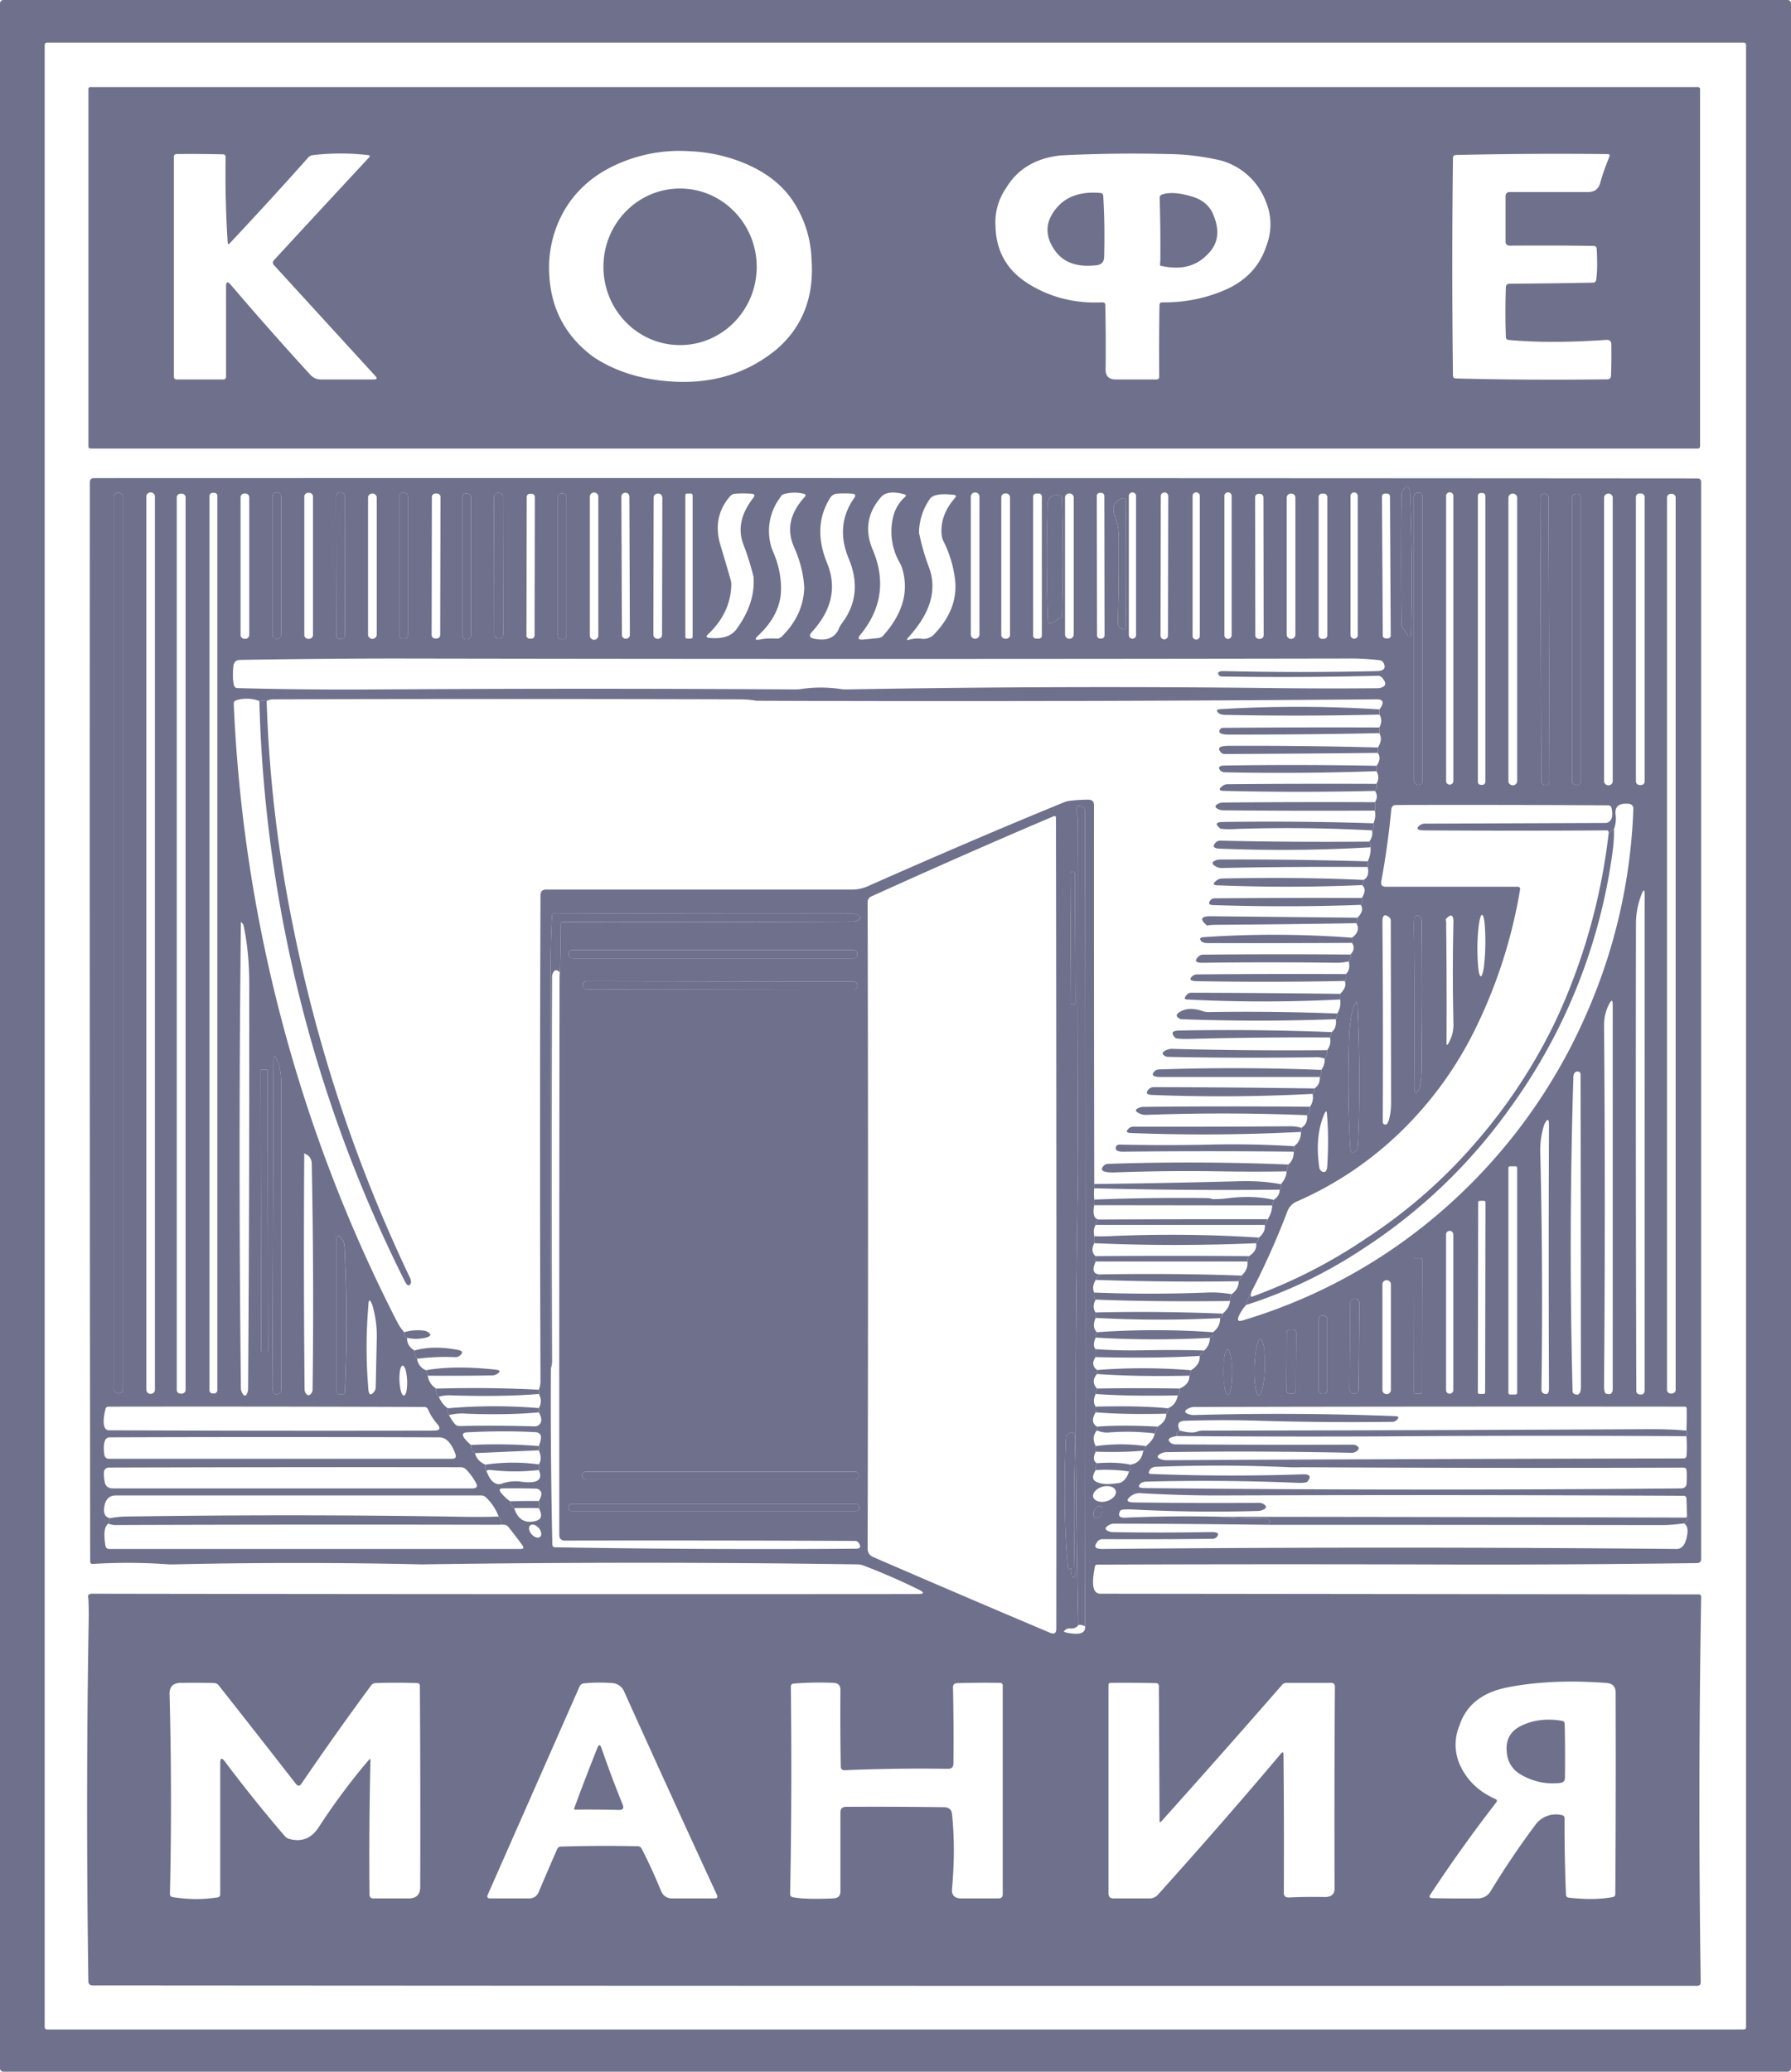
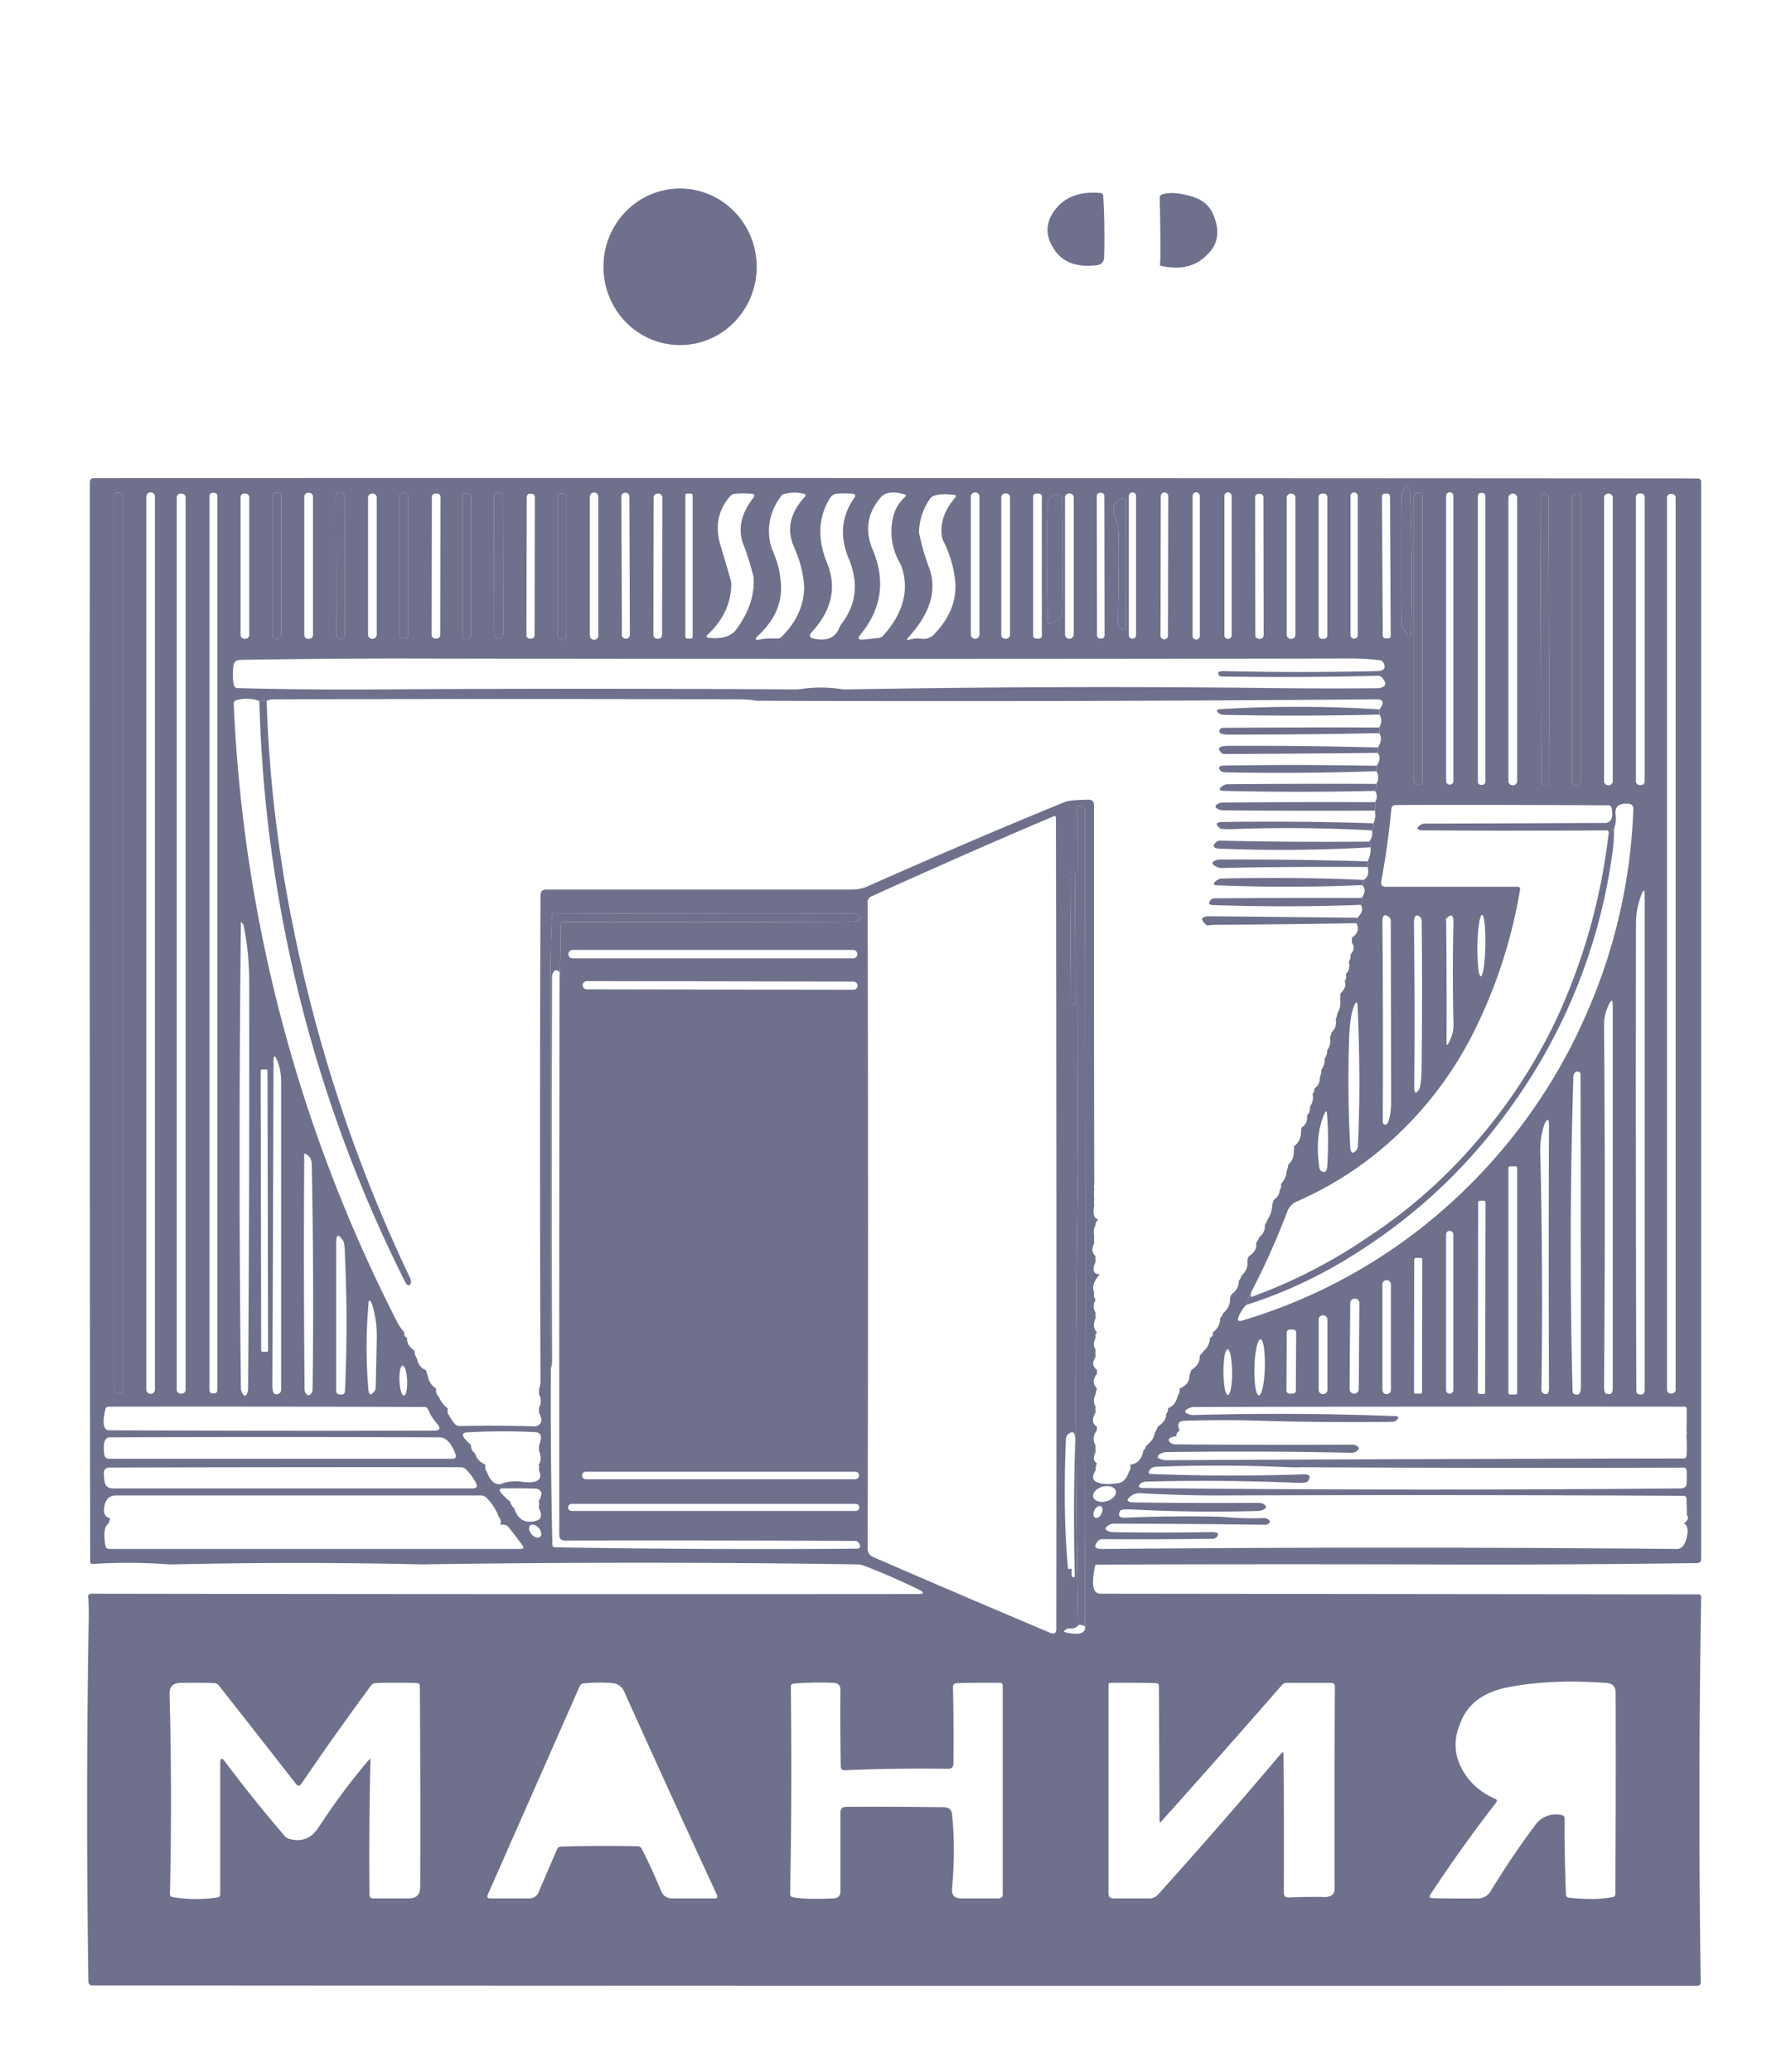
<svg xmlns="http://www.w3.org/2000/svg" width="32" height="37" fill="none">
-   <path d="M32 36.94a.06.06 0 0 1-.018.042.063.063 0 0 1-.044.018H.062a.063.063 0 0 1-.044-.018A.06.06 0 0 1 0 36.94V.06A.06.06 0 0 1 .018.018.063.063 0 0 1 .062 0h31.876c.016 0 .032.006.044.018A.06.06 0 0 1 32 .06v36.88ZM31.197.802c0-.01-.004-.02-.011-.028a.041.041 0 0 0-.029-.011H.839A.041.041 0 0 0 .81.774a.039.039 0 0 0-.012.028v35.404c0 .01.005.02.012.028a.041.041 0 0 0 .029.011h30.318c.01 0 .021-.004.029-.011a.039.039 0 0 0 .011-.028V.802Z" fill="#6E708C" />
-   <path d="M30.373 7.98a.03.03 0 0 1-.01.021.033.033 0 0 1-.022.01H1.611A.033.033 0 0 1 1.59 8a.03.03 0 0 1-.01-.022V1.587a.03.03 0 0 1 .01-.022.033.033 0 0 1 .022-.009h28.73c.008 0 .017.003.023.01a.03.03 0 0 1 .01.021V7.98ZM10.61 6.38c.354.232.77.373 1.249.422.785.082 1.456-.104 2.013-.56.47-.404.68-.947.627-1.629a1.991 1.991 0 0 0-.278-.937c-.191-.33-.494-.581-.906-.755a2.83 2.83 0 0 0-.99-.22 2.72 2.72 0 0 0-1.379.27c-.368.18-.651.435-.848.761a2.046 2.046 0 0 0-.285 1.158c.028.625.293 1.122.797 1.49ZM4.068 4.33a18.801 18.801 0 0 1-.036-1.523c0-.033-.017-.05-.051-.051a24.21 24.21 0 0 0-.822-.005c-.035 0-.052.017-.052.05v3.926c0 .034.017.05.052.05h.828c.035 0 .052-.016.052-.05v-1.61c0-.087.028-.097.085-.03.463.542.937 1.079 1.423 1.609.05.054.113.081.187.081h.946c.055 0 .064-.02.028-.06L4.896 4.736c-.027-.03-.027-.06 0-.09.555-.603 1.12-1.213 1.697-1.833.023-.024.018-.039-.017-.043a4.231 4.231 0 0 0-.984 0 .132.132 0 0 0-.086.044c-.459.516-.926 1.025-1.4 1.53-.023.024-.036.02-.038-.014Zm15.68 1.12c.008.335.01.718.006 1.15-.001.118.06.177.181.177h.725c.035 0 .052-.016.052-.05-.003-.48-.002-.906.005-1.277 0-.034.018-.05.053-.05.386.004.753-.067 1.1-.214.387-.164.64-.43.758-.8a1.042 1.042 0 0 0-.006-.773 1.204 1.204 0 0 0-.79-.742 4.304 4.304 0 0 0-.965-.12 25.025 25.025 0 0 0-1.916.025c-.446.047-.772.242-.977.585a1.077 1.077 0 0 0-.188.673c.01.447.202.789.576 1.026.394.25.839.363 1.334.34.035 0 .052.016.053.05Zm7.157.566c-.01-.289-.01-.582 0-.88.001-.046.025-.069.072-.069a99.35 99.35 0 0 0 1.482-.019c.035 0 .055-.017.06-.05.02-.13.023-.315.009-.555-.002-.033-.02-.05-.055-.051-.43-.007-.928-.009-1.495-.005-.052 0-.078-.025-.078-.076v-.805c0-.05.026-.076.077-.076h1.396c.116 0 .19-.055.219-.165.034-.128.088-.283.162-.464.014-.033.003-.049-.034-.049a77.838 77.838 0 0 0-2.707.016c-.034.001-.052.019-.053.052a158.397 158.397 0 0 0 0 3.888c.001.033.019.05.053.051.816.022 1.716.027 2.701.016.046 0 .07-.023.07-.066.007-.158.008-.345.006-.559-.001-.057-.031-.084-.09-.08-.664.046-1.245.047-1.742.002-.035-.004-.052-.022-.053-.056Z" fill="#6E708C" />
  <path d="M10.782 4.767c.001.773.615 1.398 1.371 1.396.756-.001 1.368-.628 1.367-1.4-.002-.772-.616-1.397-1.372-1.396-.756.001-1.368.628-1.366 1.4ZM19.712 3.5c.02.34.026.703.016 1.088-.002.096-.054.146-.155.151-.33.035-.57-.051-.719-.258-.188-.26-.184-.512.014-.755.175-.216.438-.31.79-.28.034.002.051.02.054.054ZM21.262 3.5c.22.056.363.178.428.364.11.281.067.512-.13.693-.202.206-.478.27-.828.188-.007-.001-.007-.03 0-.088.003-.383-.001-.757-.012-1.12-.001-.033.015-.055.048-.065.123-.04.287-.03.494.028ZM1.683 8.539c9.578-.003 19.125-.001 28.643.006.046 0 .069.022.069.066v19.23c0 .05-.026.075-.079.075-1.507.02-2.991.029-4.452.025-2.015-.006-4.1-.006-6.257.002-.025 0-.04.012-.045.036-.046.236-.043.385.01.446.022.025.05.038.085.038l10.693.012c.03 0 .045.015.045.044a217.955 217.955 0 0 0-.008 6.88c.001.044-.021.066-.067.066-9.632.003-19.186.001-28.662-.006-.053 0-.079-.026-.079-.077-.032-2.214-.03-4.365.006-6.454a6.01 6.01 0 0 0-.006-.383c-.016-.055.006-.082.064-.082 4.895.008 9.813.01 14.752.006.12 0 .127-.026.02-.08a11.328 11.328 0 0 0-.988-.43.303.303 0 0 0-.1-.02 262.797 262.797 0 0 0-7.793 0 97.525 97.525 0 0 0-4.427 0c-.035.001-.07 0-.104-.001a9.882 9.882 0 0 0-1.34-.007c-.034.002-.052-.013-.052-.047-.007-6.302-.01-12.726-.006-19.27 0-.05.026-.075.078-.075Zm23.45 2.774a.464.464 0 0 0 .027.052c.034.008.05-.005.052-.039.019-.85.013-1.696-.02-2.536a.152.152 0 0 0-.033-.09c-.02-.026-.05-.007-.09.054a.164.164 0 0 0-.027.093c-.01.768-.01 1.536 0 2.303 0 .034.012.062.036.086.023.025.042.05.055.077ZM2.2 8.879a.08.08 0 0 0-.025-.057.084.084 0 0 0-.117 0 .08.08 0 0 0-.024.057v15.926a.08.08 0 0 0 .024.057.084.084 0 0 0 .117 0 .08.08 0 0 0 .025-.057V8.88Zm.568-.01a.073.073 0 0 0-.022-.053.078.078 0 0 0-.109 0 .073.073 0 0 0-.022.053v15.95c0 .02.008.039.022.053a.078.078 0 0 0 .109 0 .073.073 0 0 0 .022-.053V8.87Zm1.116-.012a.055.055 0 0 0-.016-.04.058.058 0 0 0-.04-.015H3.8a.058.058 0 0 0-.04.016.055.055 0 0 0-.017.039V24.83c0 .015.006.03.016.04.011.01.025.016.04.016h.027c.016 0 .03-.006.04-.016a.055.055 0 0 0 .017-.04V8.857Zm1.139.014c0-.02-.009-.04-.023-.053a.079.079 0 0 0-.11 0 .074.074 0 0 0-.023.053v2.464c0 .02.008.04.023.053a.079.079 0 0 0 .11 0 .074.074 0 0 0 .023-.053V8.871Zm.57 0a.068.068 0 0 0-.022-.05.072.072 0 0 0-.05-.02h-.013a.073.073 0 0 0-.05.02.068.068 0 0 0-.021.05v2.468c0 .019.007.036.02.05.014.012.032.02.051.02h.013a.073.073 0 0 0 .05-.02.068.068 0 0 0 .021-.05V8.871Zm.567-.003a.074.074 0 0 0-.023-.053.078.078 0 0 0-.055-.022H6.08a.08.08 0 0 0-.055.022.075.075 0 0 0-.023.053l.005 2.472a.074.074 0 0 0 .022.054.078.078 0 0 0 .055.022h.002a.08.08 0 0 0 .055-.023.076.076 0 0 0 .023-.053L6.16 8.868Zm1.127-.006a.06.06 0 0 0-.018-.043.064.064 0 0 0-.045-.018h-.029a.064.064 0 0 0-.044.018.06.06 0 0 0-.019.043v2.482a.06.06 0 0 0 .019.044.064.064 0 0 0 .044.018h.03a.064.064 0 0 0 .044-.018.06.06 0 0 0 .018-.044V8.862Zm1.699.014a.074.074 0 0 0-.023-.053.078.078 0 0 0-.055-.022h-.004a.08.08 0 0 0-.055.022.076.076 0 0 0-.023.053l.005 2.454a.073.073 0 0 0 .022.054.078.078 0 0 0 .055.022h.005a.08.08 0 0 0 .054-.023.076.076 0 0 0 .023-.053l-.004-2.454Zm1.704-.006a.073.073 0 0 0-.022-.052.077.077 0 0 0-.107 0 .073.073 0 0 0-.022.052v2.482a.072.072 0 0 0 .022.052.075.075 0 0 0 .054.022.077.077 0 0 0 .053-.022.073.073 0 0 0 .022-.052V8.87Zm.555-.003a.067.067 0 0 0-.043-.062.07.07 0 0 0-.026-.005h-.005a.071.071 0 0 0-.049.02.066.066 0 0 0-.02.048l.01 2.471a.067.067 0 0 0 .042.063.073.073 0 0 0 .027.005h.004a.072.072 0 0 0 .049-.02.069.069 0 0 0 .02-.048l-.009-2.472Zm6.255.002a.073.073 0 0 0-.023-.053.078.078 0 0 0-.125.025.074.074 0 0 0-.006.028v2.464a.073.073 0 0 0 .047.069.078.078 0 0 0 .084-.016.073.073 0 0 0 .023-.053V8.87Zm2.231-.012a.053.053 0 0 0-.017-.04.057.057 0 0 0-.04-.015h-.02a.058.058 0 0 0-.041.016.055.055 0 0 0-.017.039l.005 2.492a.053.053 0 0 0 .017.04.056.056 0 0 0 .04.016h.02c.016 0 .03-.006.04-.017a.055.055 0 0 0 .017-.039l-.004-2.492Zm.567 0a.061.061 0 0 0-.04-.058.066.066 0 0 0-.07.014.063.063 0 0 0-.019.044v2.488c0 .017.007.033.019.044a.065.065 0 0 0 .09 0 .061.061 0 0 0 .02-.044V8.857Zm.575.003a.064.064 0 0 0-.02-.046.067.067 0 0 0-.108.021.063.063 0 0 0-.005.025l-.005 2.494a.067.067 0 0 0 .128.025.063.063 0 0 0 .005-.025l.005-2.494Zm.564-.004a.061.061 0 0 0-.019-.044.065.065 0 0 0-.07-.014.065.065 0 0 0-.035.034.06.06 0 0 0-.005.024v2.504c0 .017.007.033.02.044a.065.065 0 0 0 .104-.02.062.062 0 0 0 .005-.024V8.856Zm.568 0a.061.061 0 0 0-.04-.058.066.066 0 0 0-.07.014.063.063 0 0 0-.018.044v2.492c0 .017.007.033.019.044a.065.065 0 0 0 .09 0 .061.061 0 0 0 .02-.044V8.856Zm2.254 0a.061.061 0 0 0-.019-.043.064.064 0 0 0-.045-.018.066.066 0 0 0-.046.018.061.061 0 0 0-.019.044v2.488c0 .017.007.033.02.044a.065.065 0 0 0 .09 0 .062.062 0 0 0 .019-.044V8.857Zm1.158.012a.07.07 0 0 0-.022-.05.075.075 0 0 0-.052-.021h-.004a.075.075 0 0 0-.052.02.07.07 0 0 0-.022.051v5.077c0 .02.008.037.022.05.014.014.032.022.052.022h.004c.02 0 .038-.008.052-.021a.07.07 0 0 0 .022-.05V8.867Zm.55-.014a.062.062 0 0 0-.02-.044.065.065 0 0 0-.09 0 .062.062 0 0 0-.019.044v5.097c0 .017.007.033.019.044a.065.065 0 0 0 .09 0 .062.062 0 0 0 .02-.044V8.854Zm.572.003a.052.052 0 0 0-.016-.037.055.055 0 0 0-.038-.015h-.027a.055.055 0 0 0-.038.015.052.052 0 0 0-.015.037v5.107c0 .014.005.027.015.037.01.01.024.016.038.016h.027a.055.055 0 0 0 .038-.016.052.052 0 0 0 .016-.037V8.857Zm-23.223.025a.064.064 0 0 0-.02-.045.067.067 0 0 0-.046-.02h-.025a.067.067 0 0 0-.047.02.064.064 0 0 0-.02.045v15.942c0 .017.007.034.02.046.012.012.03.019.047.019h.025a.067.067 0 0 0 .046-.02.063.063 0 0 0 .02-.045V8.882Zm1.137 0a.065.065 0 0 0-.02-.048.07.07 0 0 0-.048-.02h-.019a.07.07 0 0 0-.048.02.066.066 0 0 0-.02.047v2.46c0 .018.007.035.02.047a.07.07 0 0 0 .048.02h.019a.07.07 0 0 0 .048-.02.066.066 0 0 0 .02-.047v-2.46Zm2.278.006a.073.073 0 0 0-.022-.053.078.078 0 0 0-.054-.021h-.002c-.02 0-.04.008-.055.021a.073.073 0 0 0-.022.053v2.446c0 .02.008.039.022.053a.078.078 0 0 0 .055.022h.002c.02 0 .04-.008.054-.022a.073.073 0 0 0 .022-.053V8.888Zm1.14-.013a.06.06 0 0 0-.019-.043.063.063 0 0 0-.044-.018H7.78a.064.064 0 0 0-.045.018.06.06 0 0 0-.019.043l-.004 2.466a.06.06 0 0 0 .018.043.064.064 0 0 0 .045.019h.027a.064.064 0 0 0 .058-.038.06.06 0 0 0 .005-.024l.005-2.466Zm.544.007a.068.068 0 0 0-.02-.049.073.073 0 0 0-.051-.02H8.33a.073.073 0 0 0-.05.02.068.068 0 0 0-.021.05v2.465c0 .019.007.036.02.05.014.012.032.02.051.02h.013a.072.072 0 0 0 .05-.02.068.068 0 0 0 .021-.05V8.882Zm1.14-.008a.054.054 0 0 0-.016-.039.057.057 0 0 0-.04-.016h-.031a.058.058 0 0 0-.04.016.055.055 0 0 0-.017.039l-.005 2.476a.054.054 0 0 0 .017.04.058.058 0 0 0 .04.016h.031c.015 0 .03-.006.04-.017a.055.055 0 0 0 .017-.039l.005-2.476Zm.568.007a.068.068 0 0 0-.021-.049.073.073 0 0 0-.05-.02h-.013a.073.073 0 0 0-.05.02.068.068 0 0 0-.021.05v2.47c0 .018.007.035.02.048.014.013.032.02.051.02h.012a.073.073 0 0 0 .051-.02.069.069 0 0 0 .02-.049v-2.47Zm1.71.004a.07.07 0 0 0-.044-.065.074.074 0 0 0-.027-.005h-.01a.074.074 0 0 0-.052.02.07.07 0 0 0-.021.05l-.005 2.452a.07.07 0 0 0 .045.065.073.073 0 0 0 .027.006h.01a.075.075 0 0 0 .052-.02.07.07 0 0 0 .021-.05l.005-2.453Zm.541-.04a.03.03 0 0 0-.009-.022.031.031 0 0 0-.022-.008h-.066a.031.031 0 0 0-.022.008.03.03 0 0 0-.01.022v2.53a.03.03 0 0 0 .01.022.032.032 0 0 0 .022.009h.066a.032.032 0 0 0 .022-.01.03.03 0 0 0 .01-.02V8.844Zm1.087.044c.032-.043.021-.067-.034-.071a1.97 1.97 0 0 0-.295 0 .12.12 0 0 0-.085.042c-.218.248-.276.542-.174.88.067.22.128.426.182.619a.321.321 0 0 1 .011.098c-.012.333-.152.624-.42.876-.033.032-.027.051.018.059.237.024.402-.027.494-.154.228-.312.33-.624.305-.938a4.805 4.805 0 0 0-.181-.578c-.103-.27-.044-.547.179-.833Zm.461.021a.99.99 0 0 0-.123.912c.107.235.158.47.156.705-.004.3-.142.577-.415.83-.06.06-.048.081.037.064.08-.018.18-.023.3-.016a.11.11 0 0 0 .088-.034c.259-.254.393-.544.404-.87-.01-.236-.07-.48-.181-.73-.138-.31-.074-.609.192-.898.023-.025.018-.043-.015-.053a.683.683 0 0 0-.39.015 1.44 1.44 0 0 0-.053.075Zm.915-.025c-.219.343-.239.733-.06 1.17.177.432.086.843-.272 1.233-.056.063-.042.102.042.119.228.045.376-.017.444-.186a.385.385 0 0 1 .05-.087c.26-.343.302-.728.124-1.155-.165-.395-.133-.756.096-1.084.035-.047.023-.074-.038-.078a1.789 1.789 0 0 0-.268 0 .149.149 0 0 0-.118.068Zm.898 0c-.24.28-.287.59-.143.931.233.55.16 1.056-.218 1.518-.056.066-.04.095.047.088l.276-.027a.133.133 0 0 0 .084-.044c.35-.391.463-.792.337-1.204a.457.457 0 0 0-.04-.092 1.122 1.122 0 0 1-.124-.806.694.694 0 0 1 .216-.374c.025-.023.02-.039-.013-.047-.206-.057-.347-.037-.422.057Zm.88.025a1.066 1.066 0 0 0-.195.604c.046.22.104.423.175.61.154.404.033.824-.364 1.258-.039.045-.03.058.027.039a.54.54 0 0 1 .212-.013.262.262 0 0 0 .235-.095c.285-.303.404-.632.356-.988a2.096 2.096 0 0 0-.215-.682.367.367 0 0 1-.022-.098c-.02-.23.06-.447.24-.653.027-.03.02-.048-.02-.054-.234-.028-.377-.004-.429.072Zm1.43-.03a.065.065 0 0 0-.02-.047.068.068 0 0 0-.047-.02h-.02a.068.068 0 0 0-.048.02.065.065 0 0 0-.02.046v2.462c0 .018.007.034.02.046.012.013.03.02.047.02h.02a.068.068 0 0 0 .049-.02.064.064 0 0 0 .02-.046V8.88Zm.57-.013a.052.052 0 0 0-.016-.037.055.055 0 0 0-.038-.015h-.048a.055.055 0 0 0-.038.015.052.052 0 0 0-.016.037v2.486c0 .014.006.027.016.037.01.01.024.016.038.016h.048a.055.055 0 0 0 .038-.016.052.052 0 0 0 .016-.037V8.867Zm.57.02a.073.073 0 0 0-.023-.053.078.078 0 0 0-.054-.021h-.002c-.02 0-.04.007-.055.021a.073.073 0 0 0-.022.053v2.446c0 .02.008.039.023.053a.078.078 0 0 0 .054.022h.002c.02 0 .04-.008.054-.022a.073.073 0 0 0 .022-.053V8.887Zm3.389-.006a.06.06 0 0 0-.019-.043.064.064 0 0 0-.044-.018h-.023a.065.065 0 0 0-.045.018.061.061 0 0 0-.018.043l.004 2.466a.06.06 0 0 0 .019.044.065.065 0 0 0 .044.018h.023a.065.065 0 0 0 .045-.019.062.062 0 0 0 .018-.043l-.004-2.466Zm.571.007a.072.072 0 0 0-.022-.052.077.077 0 0 0-.053-.021h-.004c-.02 0-.04.007-.054.021a.073.073 0 0 0-.022.052v2.448c0 .02.008.038.022.052a.077.077 0 0 0 .054.022h.004c.02 0 .04-.008.053-.022a.072.072 0 0 0 .022-.052V8.888Zm.57-.012a.06.06 0 0 0-.018-.043.063.063 0 0 0-.044-.017h-.031a.064.064 0 0 0-.044.017.06.06 0 0 0-.018.043v2.472a.059.059 0 0 0 .018.043.061.061 0 0 0 .044.018h.031a.063.063 0 0 0 .044-.018.06.06 0 0 0 .018-.043V8.876Zm1.12-.011a.049.049 0 0 0-.031-.046.052.052 0 0 0-.02-.003h-.041a.052.052 0 0 0-.036.014.049.049 0 0 0-.015.035l.014 2.487c0 .013.005.025.015.034.01.01.022.015.036.015h.041a.051.051 0 0 0 .047-.03.048.048 0 0 0 .003-.02l-.013-2.486Zm2.272.025c0-.02-.008-.04-.023-.053a.08.08 0 0 0-.11 0 .074.074 0 0 0-.023.053v5.06c0 .02.008.039.023.053a.079.079 0 0 0 .11 0 .074.074 0 0 0 .023-.054V8.89Zm.56-.003a.068.068 0 0 0-.02-.05.073.073 0 0 0-.051-.02h-.005a.074.074 0 0 0-.05.021.069.069 0 0 0-.02.05l.017 5.06a.067.067 0 0 0 .021.05.073.073 0 0 0 .051.02h.004a.073.073 0 0 0 .05-.02.069.069 0 0 0 .021-.05l-.018-5.061Zm.579.008c0-.02-.008-.04-.023-.054a.08.08 0 0 0-.056-.022h-.002a.08.08 0 0 0-.056.022.076.076 0 0 0-.023.054v5.047c0 .02.009.04.023.054a.08.08 0 0 0 .056.023h.002a.08.08 0 0 0 .056-.023.075.075 0 0 0 .023-.054V8.895Zm.57-.005c0-.02-.009-.04-.023-.053a.079.079 0 0 0-.11 0 .074.074 0 0 0-.023.053v5.06c0 .02.008.039.023.053a.079.079 0 0 0 .11 0 .074.074 0 0 0 .022-.054V8.89Zm.569-.014a.062.062 0 0 0-.02-.045.066.066 0 0 0-.045-.018h-.025a.066.066 0 0 0-.046.018.063.063 0 0 0-.02.045v5.081a.066.066 0 0 0 .065.063h.026a.066.066 0 0 0 .046-.018.062.062 0 0 0 .019-.045v-5.08Zm.554.012a.066.066 0 0 0-.02-.048.07.07 0 0 0-.05-.02h-.016a.07.07 0 0 0-.049.02.066.066 0 0 0-.02.048V24.82c0 .018.007.035.02.048a.07.07 0 0 0 .05.02h.016a.07.07 0 0 0 .049-.02.066.066 0 0 0 .02-.048V8.888Zm-11.007 2.148c.03 0 .045-.002.045-.006.02-.67.02-1.378 0-2.122 0-.038-.02-.06-.058-.064-.13-.016-.197.041-.2.173-.023.695-.02 1.39.006 2.083.002.061.07.04.207-.064Zm1.04.083c0 .062.03.102.092.119.035.012.053-.007.052-.057-.006-.738-.006-1.476 0-2.214 0-.068-.03-.087-.093-.056-.122.058-.158.158-.107.301.045.113.069.224.071.333.008.444.003.968-.014 1.574Zm1.794.914c-.01-.033.027-.049.11-.047.907.021 1.814.021 2.72 0 .124-.002.168-.047.13-.136a.099.099 0 0 0-.07-.058 4.291 4.291 0 0 0-.604-.032c-5.657.01-11.3.01-16.932 0-.918 0-1.859.009-2.822.025-.08.001-.122.04-.129.116-.013.146-.01.26.012.34.009.031.03.048.065.048.806.022 1.643.03 2.511.024 2.502-.016 4.988-.016 7.457 0a.649.649 0 0 0 .102-.008c.234-.034.468-.034.701 0a.575.575 0 0 0 .103.008c2.5-.045 5.02-.054 7.56-.025.671.008 1.319.009 1.941.003a.211.211 0 0 0 .097-.029c.048-.029.042-.08-.02-.155a.1.1 0 0 0-.083-.038c-.922.024-1.85.028-2.784.013-.034 0-.056-.017-.065-.05ZM7.223 23.793c-.007.049.01.082.052.1-.009.09.034.165.13.227a.26.26 0 0 0 .047.147.252.252 0 0 0 .16.205.682.682 0 0 0 .03.097.324.324 0 0 0 .15.23c-.007.063.01.112.048.147.037.087.09.155.16.205-.008.062-.001.102.022.122a.861.861 0 0 0 .104.158.112.112 0 0 0 .087.037c.44-.01.886-.007 1.34.006a.113.113 0 0 0 .087-.036c.046-.046.041-.118-.013-.215a.155.155 0 0 0 0-.075.24.24 0 0 0 0-.252.155.155 0 0 0 0-.076.437.437 0 0 0 .03-.176c-.011-2.885-.011-5.77 0-8.656 0-.067.034-.101.103-.101h5.46c.102 0 .2-.02.293-.063 1.274-.564 2.44-1.063 3.5-1.496a.366.366 0 0 1 .1-.026c.109-.013.22-.02.333-.02.067 0 .1.033.1.098-.001 2.272 0 4.527.005 6.766a.156.156 0 0 0 0 .076.981.981 0 0 0 0 .201.275.275 0 0 0 0 .1c-.03.157-.005.242.074.256-.038.036-.054.068-.048.097-.034.052-.043.12-.026.201a.385.385 0 0 0 0 .126c-.048.098-.04.175.022.23a.554.554 0 0 0 .004.097c-.069.149-.044.226.073.23a.454.454 0 0 0-.073.098c-.05.083-.059.159-.026.226-.013.051-.004.093.026.126-.047.081-.049.158-.004.23a.554.554 0 0 0 .004.097c-.05.11-.043.195.022.256-.026.03-.033.063-.022.096-.042.091-.044.16-.004.206v.143c-.062.095-.052.172.03.23-.004.023-.006.047-.004.072-.076.086-.076.173 0 .26a.321.321 0 0 0-.022.096c-.043.09-.043.166 0 .226a.275.275 0 0 0 0 .101c-.071.117-.064.202.022.256v.067c-.07.08-.077.174-.022.28a.275.275 0 0 0 0 .102c-.05.1-.043.169.022.205a.26.26 0 0 0-.022.122c-.062.099-.063.166-.004.201.083.05.214.06.394.033a.162.162 0 0 0 .093-.032c.052-.04.09-.1.112-.177.024-.02.031-.06.022-.122.132-.017.21-.1.233-.252a.13.13 0 0 0 .048-.08c.096-.078.147-.153.155-.226.019-.034.037-.074.056-.121.105-.068.155-.145.151-.23a.11.11 0 0 0 .03-.098c.095-.036.154-.113.177-.23.028-.031.038-.072.03-.122.121-.049.18-.126.177-.23a.858.858 0 0 0 .03-.097c.114-.074.165-.159.152-.256l.082-.096a.302.302 0 0 0 .103-.227c.043-.018.06-.051.052-.1a.289.289 0 0 0 .13-.252.13.13 0 0 0 .047-.08c.08-.07.124-.145.13-.226a.187.187 0 0 1 .03-.122c.084-.062.126-.138.125-.23a.352.352 0 0 0 .051-.101c.081-.075.116-.159.104-.252 0-.037.01-.07.03-.096.1-.065.142-.142.125-.23a.348.348 0 0 0 .052-.101c.082-.072.116-.147.104-.227a.349.349 0 0 0 .052-.1.483.483 0 0 0 .081-.248.761.761 0 0 1 .026-.1.21.21 0 0 0 .108-.181c.022-.013.03-.046.022-.097.066-.08.1-.156.1-.23a.323.323 0 0 0 .03-.122c.065-.05.098-.127.099-.23a.45.45 0 0 0 .004-.097c.081-.055.123-.14.125-.256a.31.31 0 0 0 .004-.071c.082-.05.116-.125.104-.227.042-.035.059-.085.051-.15a.286.286 0 0 0 .048-.231.11.11 0 0 0 .03-.097c.07-.041.103-.11.1-.205a.225.225 0 0 0 .025-.126.288.288 0 0 0 .06-.201.214.214 0 0 0 .044-.151.26.26 0 0 0 .052-.227.638.638 0 0 0 .03-.096c.063-.05.088-.126.073-.23a.283.283 0 0 0 .026-.102.348.348 0 0 0 .052-.251.275.275 0 0 0 0-.1c.087-.085.114-.162.082-.231.027-.033.034-.073.021-.122.056-.053.074-.129.052-.227a.143.143 0 0 0 .03-.122c.066-.07.075-.14.026-.209v-.092c.108-.077.134-.163.078-.26a.32.32 0 0 0 .022-.097c.087-.091.105-.168.056-.23.026-.032.034-.073.021-.122.064-.104.065-.18.005-.23a.113.113 0 0 0 .025-.093c.076-.04.1-.117.074-.23a.275.275 0 0 0 0-.101.479.479 0 0 0 .052-.252c.011-.036.003-.07-.026-.1a.23.23 0 0 0 .052-.202c.03-.033.039-.075.026-.126a.384.384 0 0 0 .025-.226.553.553 0 0 0 0-.151.163.163 0 0 0 0-.202c.03-.033.04-.074.026-.125a.2.2 0 0 0 0-.227.443.443 0 0 0 .004-.096c.063-.087.07-.164.022-.231a.45.45 0 0 0 .004-.097c.06-.1.067-.185.022-.255a.274.274 0 0 0 0-.101c.047-.081.048-.158.004-.23v-.093c.09-.122.072-.182-.052-.18-3.731.03-7.425.039-11.08.025a1.802 1.802 0 0 0-.311-.025c-2.77-.008-5.54-.008-8.31 0a.253.253 0 0 0-.13.029.42.42 0 0 0-.13 0 .65.65 0 0 0-.41-.014c-.033.01-.049.033-.048.066a26.732 26.732 0 0 0 2.912 11.022c.04.08.085.146.135.2Zm21.614-8.988a8.98 8.98 0 0 1-.095.075c0-.033-.01-.05-.03-.05-1.062.007-2.15.007-3.262 0-.129-.001-.157-.03-.085-.088a.14.14 0 0 1 .091-.032l3.224-.012a.115.115 0 0 0 .087-.037c.041-.044.05-.12.027-.229-.007-.033-.028-.049-.062-.049-1.223-.007-2.485-.01-3.786-.006-.053 0-.083.026-.088.079-.04.428-.1.857-.179 1.286-.011.063.016.095.081.095h2.355c.035 0 .049.016.044.05a8.989 8.989 0 0 1-.81 2.51 6.579 6.579 0 0 1-1.385 1.875 6.246 6.246 0 0 1-1.798 1.188.304.304 0 0 0-.164.174c-.189.494-.401.97-.637 1.425a1.04 1.04 0 0 0-.1.247.734.734 0 0 0-.135.208c-.028.068-.006.09.066.07a9.607 9.607 0 0 0 3.688-2.066 9.859 9.859 0 0 0 2.433-3.347 9.93 9.93 0 0 0 .866-3.72c.002-.06-.028-.091-.089-.096-.173-.014-.248.052-.227.198a.519.519 0 0 1-.03.252Zm-9.57 14.218c-.031.046-.082.066-.154.06a.1.1 0 0 0-.086.033c-.044.024 0 .043.131.058.161.018.238-.024.23-.126.008-4.85.008-9.705-.003-14.564a.075.075 0 0 0-.046-.073c-.098-.047-.13-.006-.097.125a.342.342 0 0 1 .013.099 766.03 766.03 0 0 0 .007 6.285c-.009.56-.018 1.18-.026 1.862a182.21 182.21 0 0 0 .03 6.24Zm-3.664-1.214c1.072.464 2.125.915 3.16 1.352.074.03.11.006.11-.07.004-4.86.002-9.686-.006-14.481 0-.034-.015-.044-.047-.03-1.05.446-2.132.922-3.248 1.428a.11.11 0 0 0-.07.107 2337.438 2337.438 0 0 1 0 11.543c0 .072.034.122.101.15Zm3.601-12.207a.035.035 0 0 0-.01-.025.037.037 0 0 0-.026-.01h-.009a.036.036 0 0 0-.033.022.035.035 0 0 0-.003.013l.013 2.307c0 .01.004.019.01.025.007.007.017.01.026.01h.008a.037.037 0 0 0 .026-.01.036.036 0 0 0 .01-.025l-.012-2.307Zm10.124.375a1.442 1.442 0 0 0-.098.514c-.005 2.8-.002 5.583.006 8.349 0 .033.017.054.05.062.066.015.099-.012.099-.082v-8.832c0-.11-.019-.112-.057-.01ZM9.842 24.444c-.005 1.066.004 2.112.027 3.14 0 .033.018.05.053.05 1.79.03 3.582.039 5.373.025.074 0 .092-.033.053-.096a.087.087 0 0 0-.08-.043 822.35 822.35 0 0 0-5.171-.006c-.069 0-.104-.034-.104-.1-.002-3.308 0-6.596.005-9.865.013-.336.02-.68.021-1.032 0-.033.018-.05.052-.05 1.742.003 3.466.001 5.172-.006.034 0 .066-.01.094-.03.05-.033.044-.064-.015-.093a.226.226 0 0 0-.099-.022c-1.742.003-3.51.001-5.305-.006-.035 0-.053.017-.055.05-.016.273-.024.569-.025.887-.003 2.446-.002 4.845.004 7.197ZM24.81 20.02c.03-.095.045-.206.045-.333l-.006-3.24a.084.084 0 0 0-.044-.077c-.07-.05-.106-.019-.105.096a280.2 280.2 0 0 1 .006 3.567c0 .034.017.051.052.052.018 0 .035-.022.052-.065Zm.453-3.51c.013.966.015 1.931.006 2.896 0 .137.033.145.098.023.02-.085.03-.184.032-.296.012-1.004.012-1.902.002-2.692a.088.088 0 0 0-.047-.077c-.062-.04-.093.008-.09.146Zm.61 2.134a.663.663 0 0 0 .096-.366 37.74 37.74 0 0 1 0-1.812c0-.134-.046-.15-.137-.05a.59.59 0 0 1 .007.125c.008.703.01 1.402.006 2.095.001.03.01.033.028.008Zm.585-1.208c.01 0 .019-.014.028-.041a.742.742 0 0 0 .026-.119 3.922 3.922 0 0 0 .015-.776.743.743 0 0 0-.02-.119c-.009-.027-.018-.042-.027-.042-.01 0-.02.014-.029.041a.742.742 0 0 0-.025.119c-.008.05-.014.11-.02.177a3.922 3.922 0 0 0 .005.598.743.743 0 0 0 .02.12c.009.027.018.042.027.042ZM4.433 24.8c.016-2.387.023-4.796.02-7.228 0-.387-.035-.74-.104-1.057-.03-.04-.045-.056-.045-.044-.031 2.79-.031 5.562 0 8.317a.18.18 0 0 0 .026.094c.03.053.058.058.08.014a.21.21 0 0 0 .023-.096Zm10.886-7.76c0-.02-.009-.039-.023-.053a.078.078 0 0 0-.055-.022h-5.008c-.02 0-.04.008-.055.022a.074.074 0 0 0 0 .107.08.08 0 0 0 .055.022h5.008c.02 0 .04-.008.055-.022a.075.075 0 0 0 .023-.053Zm.003.563a.071.071 0 0 0-.022-.052.076.076 0 0 0-.054-.021l-4.76-.008a.08.08 0 0 0-.053.021.073.073 0 0 0-.022.052.072.072 0 0 0 .022.052.077.077 0 0 0 .053.022l4.76.008a.075.075 0 0 0 .076-.074Zm8.934.369c-.004-.091-.025-.095-.061-.011-.052.127-.083.333-.091.617a21.7 21.7 0 0 0 .02 1.894c.006.118.04.145.1.081a.131.131 0 0 0 .037-.087c.038-.742.036-1.574-.005-2.494Zm4.476-.003a.822.822 0 0 0-.072.333c.017 2.147.017 4.294 0 6.442 0 .083.01.13.03.143.083.03.125.002.125-.086V17.95c0-.108-.027-.102-.083.02Zm-23.845.989c-.006 1.937-.012 3.866-.02 5.786 0 .125.031.176.096.153.04-.012.06-.038.06-.079v-5.485c0-.15-.023-.28-.068-.387-.044-.11-.067-.105-.068.012Zm-.106.168c0-.003 0-.007-.002-.01a.026.026 0 0 0-.024-.015h-.072c-.004 0-.007 0-.01.002a.027.027 0 0 0-.009.005.024.024 0 0 0-.007.018l.009 4.99a.025.025 0 0 0 .007.019.026.026 0 0 0 .019.007h.072a.026.026 0 0 0 .024-.016.025.025 0 0 0 .002-.01l-.01-4.99Zm23.33.126a98.588 98.588 0 0 0-.014 5.587c0 .033.016.055.05.064.066.02.099-.025.099-.134 0-1.878-.003-3.738-.006-5.58 0-.034-.018-.051-.052-.052-.05-.002-.076.036-.078.115Zm-4.454.654c-.11.261-.139.576-.085.944a.098.098 0 0 0 .052.075c.055.023.086-.013.091-.107.02-.345.018-.646-.005-.903-.002-.084-.02-.087-.053-.009Zm3.884 4.912c0 .04.02.066.06.076.05.015.076-.019.075-.1a532.14 532.14 0 0 1 0-4.694c0-.126-.028-.132-.084-.018a1.493 1.493 0 0 0-.071.535c.034 1.42.04 2.82.02 4.201ZM5.57 20.786c-.002-.094-.048-.157-.14-.188.004.003.006.018.006.045-.01 1.408-.007 2.798.006 4.171 0 .034.012.063.036.087.024.023.047.022.07-.001a.115.115 0 0 0 .037-.086c.017-1.304.012-2.647-.015-4.028Zm21.537.071a.027.027 0 0 0-.008-.019.029.029 0 0 0-.02-.008h-.1a.028.028 0 0 0-.02.008.027.027 0 0 0-.008.02v4.02c0 .007.003.014.009.019a.028.028 0 0 0 .02.008h.099a.029.029 0 0 0 .02-.008.027.027 0 0 0 .008-.02v-4.02Zm-.566.615a.025.025 0 0 0-.007-.018.026.026 0 0 0-.019-.008h-.078a.026.026 0 0 0-.026.025l-.006 3.399a.025.025 0 0 0 .016.023.026.026 0 0 0 .01.002h.078a.026.026 0 0 0 .018-.007.025.025 0 0 0 .008-.018l.006-3.398Zm-.576.573a.062.062 0 0 0-.018-.044.065.065 0 0 0-.091 0 .062.062 0 0 0-.019.044v2.784c0 .017.007.033.019.044a.065.065 0 0 0 .09 0 .062.062 0 0 0 .02-.044v-2.784ZM6.043 24.898c.077.021.117.004.12-.052.038-.804.038-1.61 0-2.416-.002-.165-.015-.258-.039-.28-.078-.117-.117-.105-.117.034v2.662c0 .024.012.042.036.052Zm19.368-2.404a.027.027 0 0 0-.008-.02.03.03 0 0 0-.02-.008h-.085a.03.03 0 0 0-.02.008.027.027 0 0 0-.007.01.027.027 0 0 0-.003.01l-.004 2.367.002.011a.028.028 0 0 0 .016.016.03.03 0 0 0 .011.002h.085c.004 0 .008 0 .011-.002a.029.029 0 0 0 .01-.006.029.029 0 0 0 .008-.02l.004-2.368Zm-.56.443a.072.072 0 0 0-.022-.052.077.077 0 0 0-.107 0 .072.072 0 0 0-.022.052v1.888c0 .02.008.039.022.052a.077.077 0 0 0 .107 0 .072.072 0 0 0 .022-.052v-1.888Zm-.563.336a.078.078 0 0 0-.023-.057.083.083 0 0 0-.134.025.08.08 0 0 0-.006.03l-.012 1.539a.078.078 0 0 0 .024.056.08.08 0 0 0 .058.024.082.082 0 0 0 .082-.08l.011-1.537ZM6.713 24.776l.018-.836a1.981 1.981 0 0 0-.077-.63c-.045-.114-.07-.112-.072.007a8.752 8.752 0 0 0 0 1.497c.008.097.04.114.096.05a.136.136 0 0 0 .035-.088Zm17.003-1.212a.071.071 0 0 0-.022-.051.076.076 0 0 0-.052-.021h-.007a.076.076 0 0 0-.052.02.07.07 0 0 0-.022.052v1.26a.07.07 0 0 0 .022.052.074.074 0 0 0 .052.02h.007a.071.071 0 0 0 .075-.072v-1.26Zm-.557.235a.053.053 0 0 0-.016-.038.055.055 0 0 0-.039-.015h-.058a.056.056 0 0 0-.039.015.053.053 0 0 0-.016.037l-.006 1.037a.054.054 0 0 0 .055.054h.058a.055.055 0 0 0 .039-.015.052.052 0 0 0 .016-.038l.006-1.037Zm-.667 1.12c.012.001.025-.012.037-.036a.506.506 0 0 0 .033-.108c.01-.046.019-.101.025-.162a2.496 2.496 0 0 0-.004-.547c-.015-.094-.037-.148-.062-.148-.025-.001-.05.051-.07.145a2.05 2.05 0 0 0-.038.353c-.003.133.003.26.017.355.015.095.038.148.062.149Zm-.554-.006c.01 0 .02-.01.03-.031.01-.02.018-.05.025-.089.007-.038.013-.083.017-.132a1.966 1.966 0 0 0-.02-.444c-.015-.077-.035-.12-.056-.12-.01 0-.02.011-.03.032a.4.4 0 0 0-.025.088 1.965 1.965 0 0 0 .003.576.398.398 0 0 0 .026.09c.01.02.02.03.03.03Zm-14.721.01c.018 0 .035-.029.046-.08a.948.948 0 0 0-.016-.377.211.211 0 0 0-.025-.056c-.009-.013-.018-.02-.027-.02-.01.001-.019.008-.027.022a.21.21 0 0 0-.02.059.947.947 0 0 0 .016.377.212.212 0 0 0 .025.057c.009.013.018.02.028.019Zm-5.333.244c-.039.16-.042.271-.01.332.014.03.04.045.074.045 1.913.008 3.849.01 5.806.006.106 0 .125-.04.058-.12a.946.946 0 0 1-.162-.254c-.013-.032-.036-.048-.07-.048-1.845-.007-3.724-.009-5.64-.006-.03 0-.05.015-.056.045Zm19.194.383c-.046.026-.065.058-.055.097-.14.024-.176.063-.111.117a.14.14 0 0 0 .09.032c.982.007 2.038.009 3.168.005.031 0 .06.01.086.03.032.026.027.054-.015.085a.142.142 0 0 1-.092.03 90.062 90.062 0 0 0-3.302-.012.225.225 0 0 0-.098.022c-.084.04-.087.076-.008.105a.287.287 0 0 0 .1.018c3.114-.017 6.193-.027 9.237-.032.034 0 .053-.016.056-.05a2.647 2.647 0 0 0-.002-.346.275.275 0 0 0 0-.1 7.46 7.46 0 0 0 .004-.393c0-.024-.013-.036-.037-.036-2.952-.003-5.872-.001-8.76.006a.225.225 0 0 0-.098.023c-.084.04-.087.075-.008.104a.269.269 0 0 0 .1.017 54.425 54.425 0 0 1 3.605.02c.052.002.06.024.022.064a.111.111 0 0 1-.086.037c-.824.01-1.608.003-2.35-.019a22.381 22.381 0 0 0-1.346 0c-.123.001-.156.06-.1.176Zm-12.664.256c0 .068.025.117.074.147.019.09.08.158.185.205-.008.061-.001.102.022.122.07.184.164.256.278.215a.716.716 0 0 1 .335-.033c.292.04.398-.03.319-.207a.274.274 0 0 0 0-.1c.044-.068.044-.152 0-.253a.155.155 0 0 0 0-.075c.04-.105.05-.173.027-.204a.1.1 0 0 0-.081-.045c-.394-.021-.804-.02-1.23.003-.116.007-.092.082.071.225Zm10.734 2.241c-.005.07-.001.11.01.115.03.016.046.008.045-.026-.02-.778-.018-1.573.007-2.385.005-.153-.028-.205-.098-.155a.117.117 0 0 0-.068.106c-.036.897-.023 1.66.037 2.29.003.028.011.038.026.03.03-.016.044-.008.041.026ZM7.851 25.67c-1.981-.007-3.944-.007-5.89 0a.085.085 0 0 0-.077.043c-.03.053-.037.141-.02.265.007.05.037.075.089.075h6.12c.065 0 .086-.029.063-.087-.073-.198-.168-.296-.285-.296Zm15.191.534a28.748 28.748 0 0 0-2.388-.008.166.166 0 0 0-.093.033c-.048.061-.047.093.002.095a36.99 36.99 0 0 0 2.73.006c.115 0 .137.043.067.131-.02.019-.092.026-.215.02a39.745 39.745 0 0 0-2.66-.02.213.213 0 0 0-.097.025c-.064.059-.049.088.045.09 3.199.033 6.399.035 9.6.006.066 0 .1-.032.102-.097.004-.106.004-.18-.001-.224-.003-.034-.022-.05-.056-.05-2.258.007-4.535.005-6.829-.007a2.642 2.642 0 0 1-.207 0Zm-14.54.276a1.027 1.027 0 0 0-.179-.241.131.131 0 0 0-.09-.035c-2.096-.003-4.191 0-6.285.006a.09.09 0 0 0-.08.043c-.016.024-.017.09 0 .2.012.086.062.129.151.129H8.44c.08 0 .1-.034.061-.102Zm6.848-.129a.065.065 0 0 0-.02-.047.07.07 0 0 0-.049-.02h-4.813a.07.07 0 0 0-.049.02.065.065 0 0 0 0 .094.07.07 0 0 0 .049.02h4.813a.07.07 0 0 0 .048-.02.065.065 0 0 0 .02-.047Zm4.585.274a.096.096 0 0 0-.03-.045.152.152 0 0 0-.056-.03.243.243 0 0 0-.074-.009.311.311 0 0 0-.08.012.275.275 0 0 0-.13.078c-.03.035-.042.073-.032.108a.095.095 0 0 0 .03.044.152.152 0 0 0 .057.03c.022.006.047.01.073.01a.314.314 0 0 0 .08-.013.274.274 0 0 0 .13-.078c.031-.035.042-.073.032-.107Zm-10.822.187c.019.063.043.103.074.122.065.206.196.281.392.227.098-.027.114-.103.048-.227a.385.385 0 0 0 0-.126c.049-.083.059-.143.029-.18a.105.105 0 0 0-.083-.042 13.436 13.436 0 0 0-.59-.004c-.057 0-.07.024-.038.07a.83.83 0 0 0 .168.16Zm12.712.277c.258.025.508.033.751.023a.135.135 0 0 1 .092.03c.037.03.023.06-.04.09a254.23 254.23 0 0 0-2.719-.021.186.186 0 0 0-.096.026c-.068.04-.077.073-.027.1.03.017.063.025.097.026.552.01 1.139.01 1.76-.001.11-.002.145.025.103.08a.1.1 0 0 1-.082.04c-.61.007-1.262.01-1.956.006a.119.119 0 0 0-.117.071c-.05.071-.014.106.111.105 3.418-.032 6.835-.032 10.253 0 .09 0 .15-.067.18-.201.033-.138.016-.223-.05-.256.075-.054.094-.103.055-.147a9.397 9.397 0 0 0-.008-.296c-.002-.034-.02-.05-.054-.05-2.74-.014-5.508-.016-8.305-.006a23.56 23.56 0 0 1-1.384-.04.26.26 0 0 0-.237.105c-.021.039.019.06.12.06.758.01 1.498.012 2.22.007.035 0 .066.01.094.029.05.034.044.065-.015.093a.24.24 0 0 1-.099.023c-.73.021-1.472.013-2.226-.026-.136-.006-.213 0-.23.02-.046.088-.018.13.084.126.576-.024 1.15-.03 1.725-.016Zm-19.857.025a.84.84 0 0 1-.03.097c-.073.046-.09.177-.054.395.007.038.03.058.071.058h7.34c.06 0 .072-.024.036-.07a9.77 9.77 0 0 0-.25-.327c-.026-.032-.076-.044-.149-.035.03-.04.022-.088-.022-.147a.933.933 0 0 0-.226-.342.125.125 0 0 0-.089-.035H2.071c-.117 0-.186.067-.207.201-.02.122.015.19.104.205Zm13.386-.192a.063.063 0 0 0-.02-.045.067.067 0 0 0-.045-.018h-5.073a.066.066 0 0 0-.046.018.062.062 0 0 0 0 .09.066.066 0 0 0 .046.018h5.073a.066.066 0 0 0 .046-.018.063.063 0 0 0 .019-.045Zm4.214.183a.05.05 0 0 0 .028.004.083.083 0 0 0 .032-.013.174.174 0 0 0 .071-.145.078.078 0 0 0-.01-.032.048.048 0 0 0-.02-.019.05.05 0 0 0-.029-.004.084.084 0 0 0-.032.013.132.132 0 0 0-.03.027.176.176 0 0 0-.039.078.13.13 0 0 0-.002.04.077.077 0 0 0 .01.032.048.048 0 0 0 .02.02Zm-9.919.343c.018-.014.025-.038.021-.067a.18.18 0 0 0-.042-.09.209.209 0 0 0-.039-.035.162.162 0 0 0-.042-.022.1.1 0 0 0-.04-.005.06.06 0 0 0-.033.012c-.017.015-.025.039-.021.068a.18.18 0 0 0 .042.089.206.206 0 0 0 .039.035c.014.01.028.018.042.023a.098.098 0 0 0 .04.005.06.06 0 0 0 .033-.013Zm-3.03 3.997c-.019.78-.025 1.577-.017 2.39 0 .047.024.07.071.07h.628c.137 0 .206-.067.207-.2a387.7 387.7 0 0 0-.006-3.594c0-.034-.017-.051-.052-.052a10.448 10.448 0 0 0-.738 0 .101.101 0 0 0-.082.043 56.65 56.65 0 0 0-1.245 1.755c-.031.045-.063.046-.097.003-.468-.6-.928-1.187-1.38-1.76a.105.105 0 0 0-.083-.041c-.161-.006-.36-.007-.597-.004-.136.002-.202.069-.199.2a70.74 70.74 0 0 1 .007 3.568c0 .034.017.053.051.059.267.043.533.045.797.006.034-.006.051-.025.051-.059v-2.343c0-.09.028-.1.083-.026.351.467.708.911 1.069 1.33.022.026.05.043.083.053.22.059.392-.009.52-.203.284-.436.584-.839.898-1.206.022-.027.033-.023.031.01Zm3.406 1.534c.464-.014.92-.016 1.367-.006a.08.08 0 0 1 .074.046c.117.227.232.478.346.754.037.088.104.132.202.132h.754c.047 0 .06-.021.041-.064a435.447 435.447 0 0 1-1.657-3.63.247.247 0 0 0-.23-.153 2.713 2.713 0 0 0-.496.007.091.091 0 0 0-.071.055l-1.64 3.718c-.019.045-.004.067.045.067h.69a.175.175 0 0 0 .174-.113c.12-.282.23-.537.33-.766a.073.073 0 0 1 .071-.047Zm6.845-.703c.085.002.132.043.14.126.043.41.043.852 0 1.327-.011.117.044.176.165.176h.663c.052 0 .078-.025.078-.076v-3.724c0-.033-.017-.05-.051-.05a17.858 17.858 0 0 0-.76.005c-.053.001-.08.027-.078.078.01.415.012.867.008 1.358 0 .063-.033.094-.099.094a31.837 31.837 0 0 0-1.842.025c-.047.002-.071-.02-.072-.066-.007-.42-.01-.877-.006-1.369 0-.08-.041-.123-.125-.125a5.578 5.578 0 0 0-.71.013c-.034.004-.051.022-.051.056.015 1.276.011 2.51-.013 3.7 0 .033.016.053.05.06.143.028.385.035.727.02.081-.004.122-.046.122-.125v-1.41c0-.066.034-.1.103-.1a88.117 88.117 0 0 1 1.75.007Zm3.848.239-.012-2.404c0-.034-.018-.05-.052-.051a23.8 23.8 0 0 0-.812-.005c-.024 0-.036.012-.036.036v3.726c0 .059.03.088.09.088h.64a.2.2 0 0 0 .156-.07c.788-.876 1.52-1.715 2.194-2.515.03-.036.046-.031.046.016.008.816.01 1.639.006 2.468 0 .058.03.086.09.084.21-.01.423-.012.635-.008.121.002.182-.049.182-.151-.004-1.226-.002-2.429.006-3.607 0-.045-.023-.067-.07-.067h-.79a.107.107 0 0 0-.086.038c-.712.816-1.43 1.627-2.153 2.434-.022.025-.034.021-.034-.012Zm7.236-.039c-.002.458.007.911.025 1.36.001.033.019.052.053.056.307.033.567.03.778-.01.034-.005.051-.025.051-.059.008-1.18.01-2.377.006-3.592 0-.112-.058-.17-.174-.175-.658-.049-1.246-.022-1.761.08-.452.09-.737.317-.855.68a.877.877 0 0 0 .026.742c.125.255.33.445.613.57.032.014.038.035.017.062a26.974 26.974 0 0 0-1.178 1.647c-.026.04-.014.061.035.063.23.006.5.007.81.005a.263.263 0 0 0 .235-.132c.248-.407.511-.797.789-1.17a.453.453 0 0 1 .48-.186c.034.006.05.026.05.06Z" fill="#6E708C" />
  <path d="M25.193 8.79c.032.84.038 1.685.019 2.536-.001.034-.018.047-.052.04a.464.464 0 0 1-.027-.053.326.326 0 0 0-.055-.077.118.118 0 0 1-.036-.086c-.01-.767-.01-1.535 0-2.303 0-.034.009-.065.028-.093.039-.061.069-.08.089-.054a.152.152 0 0 1 .034.09ZM2.2 8.88a.082.082 0 0 0-.083-.081.082.082 0 0 0-.083.08v15.926c0 .045.037.08.083.08a.082.082 0 0 0 .083-.08V8.88ZM5.023 8.871a.077.077 0 0 0-.078-.075.077.077 0 0 0-.078.075v2.464c0 .042.035.076.078.076a.077.077 0 0 0 .078-.076V8.871ZM6.082 8.793H6.08a.077.077 0 0 0-.078.075l.005 2.472c0 .042.034.076.077.076h.002a.077.077 0 0 0 .078-.076L6.16 8.868a.077.077 0 0 0-.078-.075ZM7.224 8.8h-.029a.062.062 0 0 0-.063.062v2.482c0 .034.028.062.063.062h.03a.062.062 0 0 0 .062-.062V8.862a.062.062 0 0 0-.063-.061ZM8.908 8.8h-.004a.077.077 0 0 0-.078.076l.005 2.454c0 .042.035.076.077.076h.005a.077.077 0 0 0 .077-.076l-.004-2.454a.077.077 0 0 0-.078-.075ZM25.343 8.797h-.004a.072.072 0 0 0-.073.071v5.077c0 .04.033.072.073.072h.004c.04 0 .074-.032.074-.072V8.868a.073.073 0 0 0-.074-.071ZM8.344 8.813H8.33a.07.07 0 0 0-.071.07v2.465c0 .039.032.07.071.07h.013a.07.07 0 0 0 .071-.07V8.882a.07.07 0 0 0-.071-.07ZM10.051 8.812h-.012a.07.07 0 0 0-.071.07v2.47c0 .038.032.069.071.069h.012a.07.07 0 0 0 .072-.07v-2.47a.07.07 0 0 0-.072-.07ZM27.596 8.818h-.005a.07.07 0 0 0-.07.07l.017 5.06c0 .039.033.07.072.07h.004a.07.07 0 0 0 .072-.07l-.019-5.061a.07.07 0 0 0-.071-.07ZM28.167 8.819h-.002a.078.078 0 0 0-.078.076v5.047c0 .042.035.077.078.077h.002a.078.078 0 0 0 .08-.077V8.895a.078.078 0 0 0-.08-.076ZM18.92 8.844c.038.005.057.026.057.064.02.744.02 1.452 0 2.122 0 .004-.015.006-.045.006-.136.104-.205.125-.207.064a29.877 29.877 0 0 1-.007-2.083c.005-.132.072-.19.201-.173ZM20.117 8.967a118.45 118.45 0 0 0 0 2.214c0 .05-.017.069-.053.057-.062-.017-.092-.057-.091-.12.018-.605.022-1.129.014-1.573a.93.93 0 0 0-.071-.333c-.05-.143-.015-.243.107-.3.063-.032.094-.013.094.055ZM4.634 12.519a.42.42 0 0 1 .13 0 23.88 23.88 0 0 0 .466 3.997c.44 2.2 1.138 4.3 2.094 6.302.015.03.021.062.018.096-.03.066-.067.054-.112-.037a24.483 24.483 0 0 1-2.596-10.358ZM24.647 12.67v.092c-.944.023-1.867.024-2.77.005a.215.215 0 0 1-.097-.025c-.054-.047-.048-.072.02-.076a22.666 22.666 0 0 1 2.847.004ZM21.857 12.999c.911-.007 1.84-.01 2.786-.006a.274.274 0 0 1 0 .1c-.88.019-1.776.027-2.688.026-.127 0-.182-.024-.166-.072.011-.032.034-.048.068-.048ZM21.955 13.32a88.212 88.212 0 0 1 2.666.03.45.45 0 0 1-.004.096c-.93.01-1.841.016-2.734.02a.09.09 0 0 1-.08-.043c-.055-.069-.004-.103.152-.103ZM21.877 13.672a79.511 79.511 0 0 1 2.719.005.45.45 0 0 1-.005.096c-.914.032-1.817.038-2.708.02a.11.11 0 0 1-.085-.039c-.036-.053-.01-.08.08-.082ZM21.935 14.006c.867-.008 1.753-.01 2.656-.006.013.05.005.092-.026.125-.896.021-1.793.021-2.688 0-.099-.002-.11-.031-.034-.088a.147.147 0 0 1 .092-.031ZM21.857 14.333c.885-.008 1.787-.01 2.708-.006.007.05.007.1 0 .15-.91.005-1.812.003-2.708-.005a.205.205 0 0 1-.097-.024c-.057-.03-.057-.06 0-.091a.205.205 0 0 1 .097-.024ZM19.385 14.484c.01 4.859.011 9.714.002 14.564a.16.16 0 0 0-.12-.025 182.21 182.21 0 0 1-.03-6.241c.007-.681.016-1.302.025-1.862a766.03 766.03 0 0 1-.007-6.285.342.342 0 0 0-.013-.099c-.034-.13-.001-.172.097-.125a.075.075 0 0 1 .046.073ZM21.851 14.68a56.896 56.896 0 0 1 2.689.024c.013.051.004.093-.026.126a27.914 27.914 0 0 0-2.43-.025 1.598 1.598 0 0 1-.274-.004c-.106-.079-.092-.119.041-.121ZM28.837 14.805a2.55 2.55 0 0 1-.021.377 10.07 10.07 0 0 1-1.858 4.637 9.677 9.677 0 0 1-2.615 2.49c-.65.43-1.343.763-2.078.997a1.04 1.04 0 0 1 .1-.247c-.024.076-.022.11.004.1a9.31 9.31 0 0 0 2.052-1.05 9.222 9.222 0 0 0 1.935-1.693 9.683 9.683 0 0 0 1.444-2.195 10.86 10.86 0 0 0 .942-3.34 8.98 8.98 0 0 0 .095-.076ZM21.806 15.014c.861.02 1.747.025 2.656.017.029.032.038.065.026.101-.879.052-1.775.06-2.689.025-.116-.005-.143-.04-.08-.108a.109.109 0 0 1 .087-.035ZM24.436 15.384a.275.275 0 0 1 0 .1c-.913-.006-1.782 0-2.605.018a.203.203 0 0 1-.097-.022c-.077-.04-.09-.075-.038-.103a.214.214 0 0 1 .097-.026c.859-.004 1.74.006 2.643.033ZM19.168 15.567h-.009a.036.036 0 0 0-.036.035l.013 2.307c0 .02.016.036.036.035h.008c.02 0 .037-.016.037-.035l-.013-2.307a.036.036 0 0 0-.036-.035ZM21.831 15.69c.942-.019 1.785-.01 2.532.025a.113.113 0 0 1-.026.092c-.84.037-1.704.039-2.59.004-.078-.003-.08-.033-.008-.088a.151.151 0 0 1 .092-.032ZM21.702 16.044c.859-.007 1.736-.01 2.63-.006.013.049.006.09-.021.122-.858.033-1.738.034-2.641.004-.066-.002-.083-.028-.049-.078a.093.093 0 0 1 .081-.042ZM9.918 16.309c1.795.007 3.564.01 5.305.006.035 0 .068.007.099.022.06.029.064.06.015.093a.163.163 0 0 1-.094.03c-1.706.007-3.43.01-5.172.006-.034 0-.052.017-.052.05 0 .352-.008.696-.021 1.032.026-.1.023-.165-.01-.195-.055-.05-.096-.027-.124.069a869.552 869.552 0 0 0 0 6.845.489.489 0 0 1-.022.176c-.006-2.352-.007-4.751-.004-7.197 0-.318.01-.614.025-.887.002-.034.02-.05.055-.05ZM21.634 16.364l2.62.026a.32.32 0 0 1-.02.097c-.724.013-1.535.023-2.435.029-.142 0-.219.006-.228.016-.14-.113-.12-.17.063-.168Z" fill="#6E708C" />
-   <path d="M25.4 16.44c.01.791.01 1.689-.002 2.693a1.38 1.38 0 0 1-.032.296c-.065.122-.097.114-.097-.023.008-.965.006-1.93-.007-2.896-.002-.138.029-.186.092-.146.03.017.045.043.046.076ZM24.155 16.747v.092c-.855.005-1.718.006-2.589.004a.187.187 0 0 1-.096-.026c-.046-.049-.034-.076.038-.08.883-.06 1.765-.056 2.647.01ZM15.241 16.966h-5.008a.077.077 0 0 0-.078.075c0 .042.035.076.078.076h5.008a.077.077 0 0 0 .078-.076.077.077 0 0 0-.078-.075ZM21.495 17.05c.86-.009 1.738-.01 2.634-.002a.143.143 0 0 1-.03.122c-.084.018-.16.026-.229.025a87.55 87.55 0 0 0-2.381 0c-.126.002-.153-.034-.081-.107a.115.115 0 0 1 .087-.038ZM21.391 17.403c.868-.008 1.753-.01 2.657-.006.012.049.005.09-.022.122-.857.018-1.737.02-2.64.004-.118-.002-.145-.03-.085-.086a.13.13 0 0 1 .09-.034ZM15.246 17.53l-4.76-.007a.075.075 0 0 0-.075.073c0 .04.034.073.075.074l4.76.008a.075.075 0 0 0 .076-.074.074.074 0 0 0-.076-.073ZM21.288 17.73c.835.002 1.72.008 2.656.02a.275.275 0 0 1 0 .1 26.7 26.7 0 0 1-2.74 0c-.047-.003-.047-.03-.001-.082a.107.107 0 0 1 .085-.038ZM24.195 17.962c.036-.084.057-.08.06.01.042.921.044 1.753.006 2.495a.131.131 0 0 1-.037.087c-.06.064-.094.037-.1-.081a21.7 21.7 0 0 1-.02-1.893c.009-.285.039-.491.09-.618ZM21.592 18.075a42.655 42.655 0 0 1 2.3.026c0 .029-.009.062-.026.101-.923.034-1.845.034-2.766 0-.09-.036-.1-.078-.026-.126.107-.07.246-.075.418-.017a.284.284 0 0 0 .1.016ZM21.06 18.405a47.196 47.196 0 0 1 2.733.028.638.638 0 0 1-.03.096c-.86-.005-1.688.004-2.482.025-.157.004-.25-.001-.28-.016-.083-.086-.063-.13.059-.133ZM20.945 18.732c.9.024 1.822.032 2.766.024a.214.214 0 0 1-.043.15.436.436 0 0 0-.186-.024c-.887.012-1.756.01-2.608-.007a.116.116 0 0 1-.087-.036c-.03-.03-.01-.059.059-.088a.242.242 0 0 1 .1-.02ZM4.955 18.947c.045.107.068.236.068.387v5.485c0 .04-.02.067-.06.079-.065.023-.096-.028-.096-.153.008-1.92.014-3.849.02-5.786.001-.117.024-.122.068-.012ZM4.755 19.102h-.072a.026.026 0 0 0-.026.025l.009 4.99c0 .015.011.026.026.026h.072a.026.026 0 0 0 .026-.025l-.009-4.991a.026.026 0 0 0-.026-.025ZM23.608 19.108a.225.225 0 0 1-.026.126h-2.844c-.133 0-.172-.031-.117-.094a.114.114 0 0 1 .085-.04 39.361 39.361 0 0 1 2.902.008ZM20.615 19.416c.937.001 1.893.01 2.867.023a.11.11 0 0 1-.03.097c-.95.05-1.904.057-2.863.019-.107-.004-.127-.038-.062-.103a.12.12 0 0 1 .088-.036ZM20.433 19.768c.973-.01 1.963-.01 2.971-.002.008.066-.01.116-.051.151a37.425 37.425 0 0 0-2.874-.006.237.237 0 0 1-.1-.017c-.093-.037-.108-.072-.044-.102a.218.218 0 0 1 .098-.024ZM20.252 20.122c.912.002 1.842 0 2.79-.007.084-.001.153.009.207.029a.31.31 0 0 1-.004.071c-1.01.053-2.025.06-3.045.02-.073-.004-.086-.03-.036-.078a.117.117 0 0 1 .088-.035ZM23.12 20.47a.45.45 0 0 1-.004.098c-1.017-.011-2.034-.011-3.051 0-.09 0-.133-.02-.13-.062.001-.043.025-.064.07-.064.567.011 1.104.011 1.613 0a17.583 17.583 0 0 1 1.502.029ZM23.016 20.798c0 .037-.01.078-.03.122-.382.006-.77.006-1.16 0a35.947 35.947 0 0 0-1.923.019c-.193.003-.256-.035-.188-.113a.113.113 0 0 1 .084-.04 43.624 43.624 0 0 1 3.217.012ZM22.136 21.096c.28-.007.531.01.75.054.008.051.001.084-.021.097a89.705 89.705 0 0 1-3.314-.025.156.156 0 0 1 0-.076c.871-.01 1.733-.027 2.585-.05ZM21.667 21.416a2.04 2.04 0 0 0 .288-.018c.294-.035.562-.025.802.03a.761.761 0 0 0-.026.1l-3.18-.004a.275.275 0 0 1 0-.1 41.016 41.016 0 0 1 2.015-.027c.035 0 .068.007.1.02ZM19.625 21.78a449.82 449.82 0 0 1 3.024-.005.349.349 0 0 1-.051.101h-3.021c-.006-.029.01-.061.047-.097ZM6.123 22.15c.024.022.037.115.039.28.038.806.038 1.612 0 2.416-.003.056-.043.073-.12.052a.053.053 0 0 1-.036-.052v-2.662c0-.14.04-.15.117-.034ZM19.551 22.077c.076.005.17.005.28 0a24.26 24.26 0 0 1 2.663.026.351.351 0 0 1-.052.1 33.51 33.51 0 0 1-2.89 0 .385.385 0 0 1 0-.126ZM19.573 22.434c.915-.007 1.83-.007 2.744 0a.149.149 0 0 0-.03.096h-2.71c-.004-.031-.006-.063-.004-.096ZM25.381 22.466h-.084a.029.029 0 0 0-.03.028l-.004 2.367c0 .016.013.029.03.029h.084a.029.029 0 0 0 .03-.028l.003-2.368a.029.029 0 0 0-.029-.028ZM19.65 22.76c.926-.014 1.77-.007 2.534.022a.352.352 0 0 1-.052.1c-.859.013-1.71.005-2.555-.024a.454.454 0 0 1 .073-.097ZM19.551 23.084c.664.027 1.335.027 2.015 0 .146-.006.293.004.44.03a.187.187 0 0 0-.03.121c-.894.011-1.694.003-2.4-.025-.03-.033-.038-.075-.025-.126ZM24.287 23.273a.08.08 0 0 0-.081-.08.08.08 0 0 0-.082.079l-.011 1.538c0 .044.036.08.08.08a.08.08 0 0 0 .083-.08l.011-1.537ZM19.573 23.44c.764-.017 1.522-.01 2.274.021a.13.13 0 0 1-.048.08c-.75.037-1.491.035-2.222-.004-.004-.032-.006-.064-.004-.097ZM23.642 23.492h-.007a.074.074 0 0 0-.074.072v1.26c0 .04.033.073.074.073h.007a.074.074 0 0 0 .074-.073v-1.26a.074.074 0 0 0-.074-.072ZM23.104 23.745h-.058a.054.054 0 0 0-.055.053l-.006 1.037c0 .03.025.053.055.054h.058c.03 0 .055-.024.055-.053l.006-1.037a.054.054 0 0 0-.055-.053ZM7.605 23.77c.101.046.11.084.026.113a.72.72 0 0 1-.356.01c-.042-.018-.06-.051-.052-.1a.818.818 0 0 1 .382-.023ZM21.67 23.793c.008.049-.009.082-.052.1a18.15 18.15 0 0 1-2.041-.004c-.011-.033-.004-.066.022-.096a14.61 14.61 0 0 1 2.071 0ZM22.413 24.416c-.007.277.028.502.08.504.05.001.099-.222.107-.499.008-.276-.027-.502-.079-.503-.051-.002-.1.222-.108.498ZM8.187 24.11c.078.015.09.047.033.097a.12.12 0 0 1-.09.031 3.87 3.87 0 0 0-.678.029.26.26 0 0 1-.048-.147c.228-.065.489-.068.783-.01ZM19.573 24.095c.26.02.561.027.906.02.39-.007.735-.005 1.036.005l-.082.096c-.51.031-1.13.038-1.86.021v-.142ZM21.857 24.506c.002.225.038.407.081.407.044 0 .078-.183.077-.408-.002-.225-.038-.408-.081-.407-.044 0-.078.183-.077.408ZM8.86 24.462c.075.008.085.032.03.07a.16.16 0 0 1-.094.032c-.323.006-.708.008-1.154.005a.682.682 0 0 1-.03-.097c.342-.061.758-.064 1.249-.01ZM21.282 24.472a.858.858 0 0 1-.03.097c-.639.013-1.19.003-1.653-.03a.305.305 0 0 1 .004-.071 10.464 10.464 0 0 1 1.678.004ZM21.074 24.8c.008.049-.002.09-.03.121-.573.012-1.063.004-1.467-.025 0-.026.008-.059.022-.097a41.649 41.649 0 0 1 1.475 0ZM7.793 24.8c.617-.018 1.228-.011 1.834.02a.155.155 0 0 1 0 .076c-.425.035-.942.043-1.55.025a.62.62 0 0 0-.236.025c-.04-.035-.056-.084-.048-.147ZM9.627 25.148a.155.155 0 0 1 0 .075c-.34.034-.77.043-1.29.025a.943.943 0 0 0-.315.025c-.023-.02-.03-.06-.022-.122a9.674 9.674 0 0 1 1.627-.003ZM19.577 25.122c.556-.013.986-.003 1.29.03a.11.11 0 0 1-.03.096c-.51.012-.93.003-1.26-.025a.275.275 0 0 1 0-.1ZM20.686 25.479a1.124 1.124 0 0 1-.056.121 4.155 4.155 0 0 0-.792-.019.453.453 0 0 1-.24-.035v-.067c.308-.023.67-.023 1.088 0ZM29.463 25.525c.258-.001.481.007.669.025a.275.275 0 0 1 0 .1c-1.639-.01-3.277-.01-4.915 0-1.262.009-2.66.008-4.194-.003-.01-.038.009-.07.056-.097.14.037.243.043.31.018a.285.285 0 0 1 .1-.018c2.64-.003 5.297-.012 7.974-.025ZM19.21 25.751a42.314 42.314 0 0 0-.007 2.385c0 .034-.014.042-.044.026-.012-.006-.016-.044-.01-.114.002-.034-.012-.042-.042-.026-.015.008-.023-.002-.026-.03-.06-.63-.073-1.393-.037-2.29a.117.117 0 0 1 .068-.106c.07-.05.103.002.098.155ZM9.627 25.827a.155.155 0 0 1 0 .075l-1.14.05c-.048-.029-.073-.078-.073-.146a9.57 9.57 0 0 1 1.213.02ZM20.475 25.827a.13.13 0 0 1-.048.08c-.201.022-.485.029-.85.02a.275.275 0 0 1 0-.1c.299-.042.598-.042.898 0ZM9.627 26.154a.274.274 0 0 1 0 .1c-.287.032-.57.032-.85 0-.059-.006-.086.002-.082.026-.023-.02-.03-.06-.022-.122a3.38 3.38 0 0 1 .954-.004ZM19.599 26.133c.236-.019.434-.01.595.025.01.061.002.102-.022.122a2.747 2.747 0 0 0-.595-.025.26.26 0 0 1 .022-.122ZM15.281 26.285h-4.813a.067.067 0 0 0-.069.066c0 .037.031.067.069.067h4.813c.038 0 .069-.03.069-.067a.067.067 0 0 0-.069-.066ZM9.113 26.812c.168-.004.34-.006.514-.004a.385.385 0 0 1 0 .126c-.164-.003-.31-.003-.44 0-.03-.019-.055-.06-.074-.122ZM15.289 26.859h-5.073a.064.064 0 0 0-.065.063c0 .035.03.063.065.063h5.073a.064.064 0 0 0 .065-.063.064.064 0 0 0-.065-.063ZM19.554 26.973c-.028.056-.022.116.014.132.035.017.087-.016.115-.073.028-.056.021-.116-.014-.132-.036-.017-.087.016-.115.073ZM30.14 27.06c.039.044.02.093-.056.147-.147.02-.276.03-.388.03-2.394-.003-4.75-.005-7.068-.005.063-.03.077-.06.04-.09a.135.135 0 0 0-.092-.03 5.58 5.58 0 0 1-.75-.023c2.774.002 5.542.007 8.304.015.003 0 .007-.014.01-.044ZM2.227 27.085c2.061-.031 4.109-.03 6.142.006.193.002.374 0 .541-.006.045.058.052.107.022.147a1166.3 1166.3 0 0 0-6.835.004.353.353 0 0 1-.16-.025.83.83 0 0 0 .03-.097c.1-.018.186-.027.26-.029ZM27.956 30.79c.007.268.009.588.005.96 0 .056-.03.087-.086.092a1.12 1.12 0 0 1-.715-.157.484.484 0 0 1-.237-.385c-.027-.226.062-.388.268-.484.211-.1.449-.127.712-.084.035.005.052.025.053.058ZM10.747 31.22c.109.318.234.653.377 1.005.03.07.005.103-.072.1a20.504 20.504 0 0 0-.774-.006c-.018 0-.024-.008-.018-.025.136-.37.274-.729.413-1.076.026-.066.05-.065.074.002Z" fill="#6E708C" />
</svg>